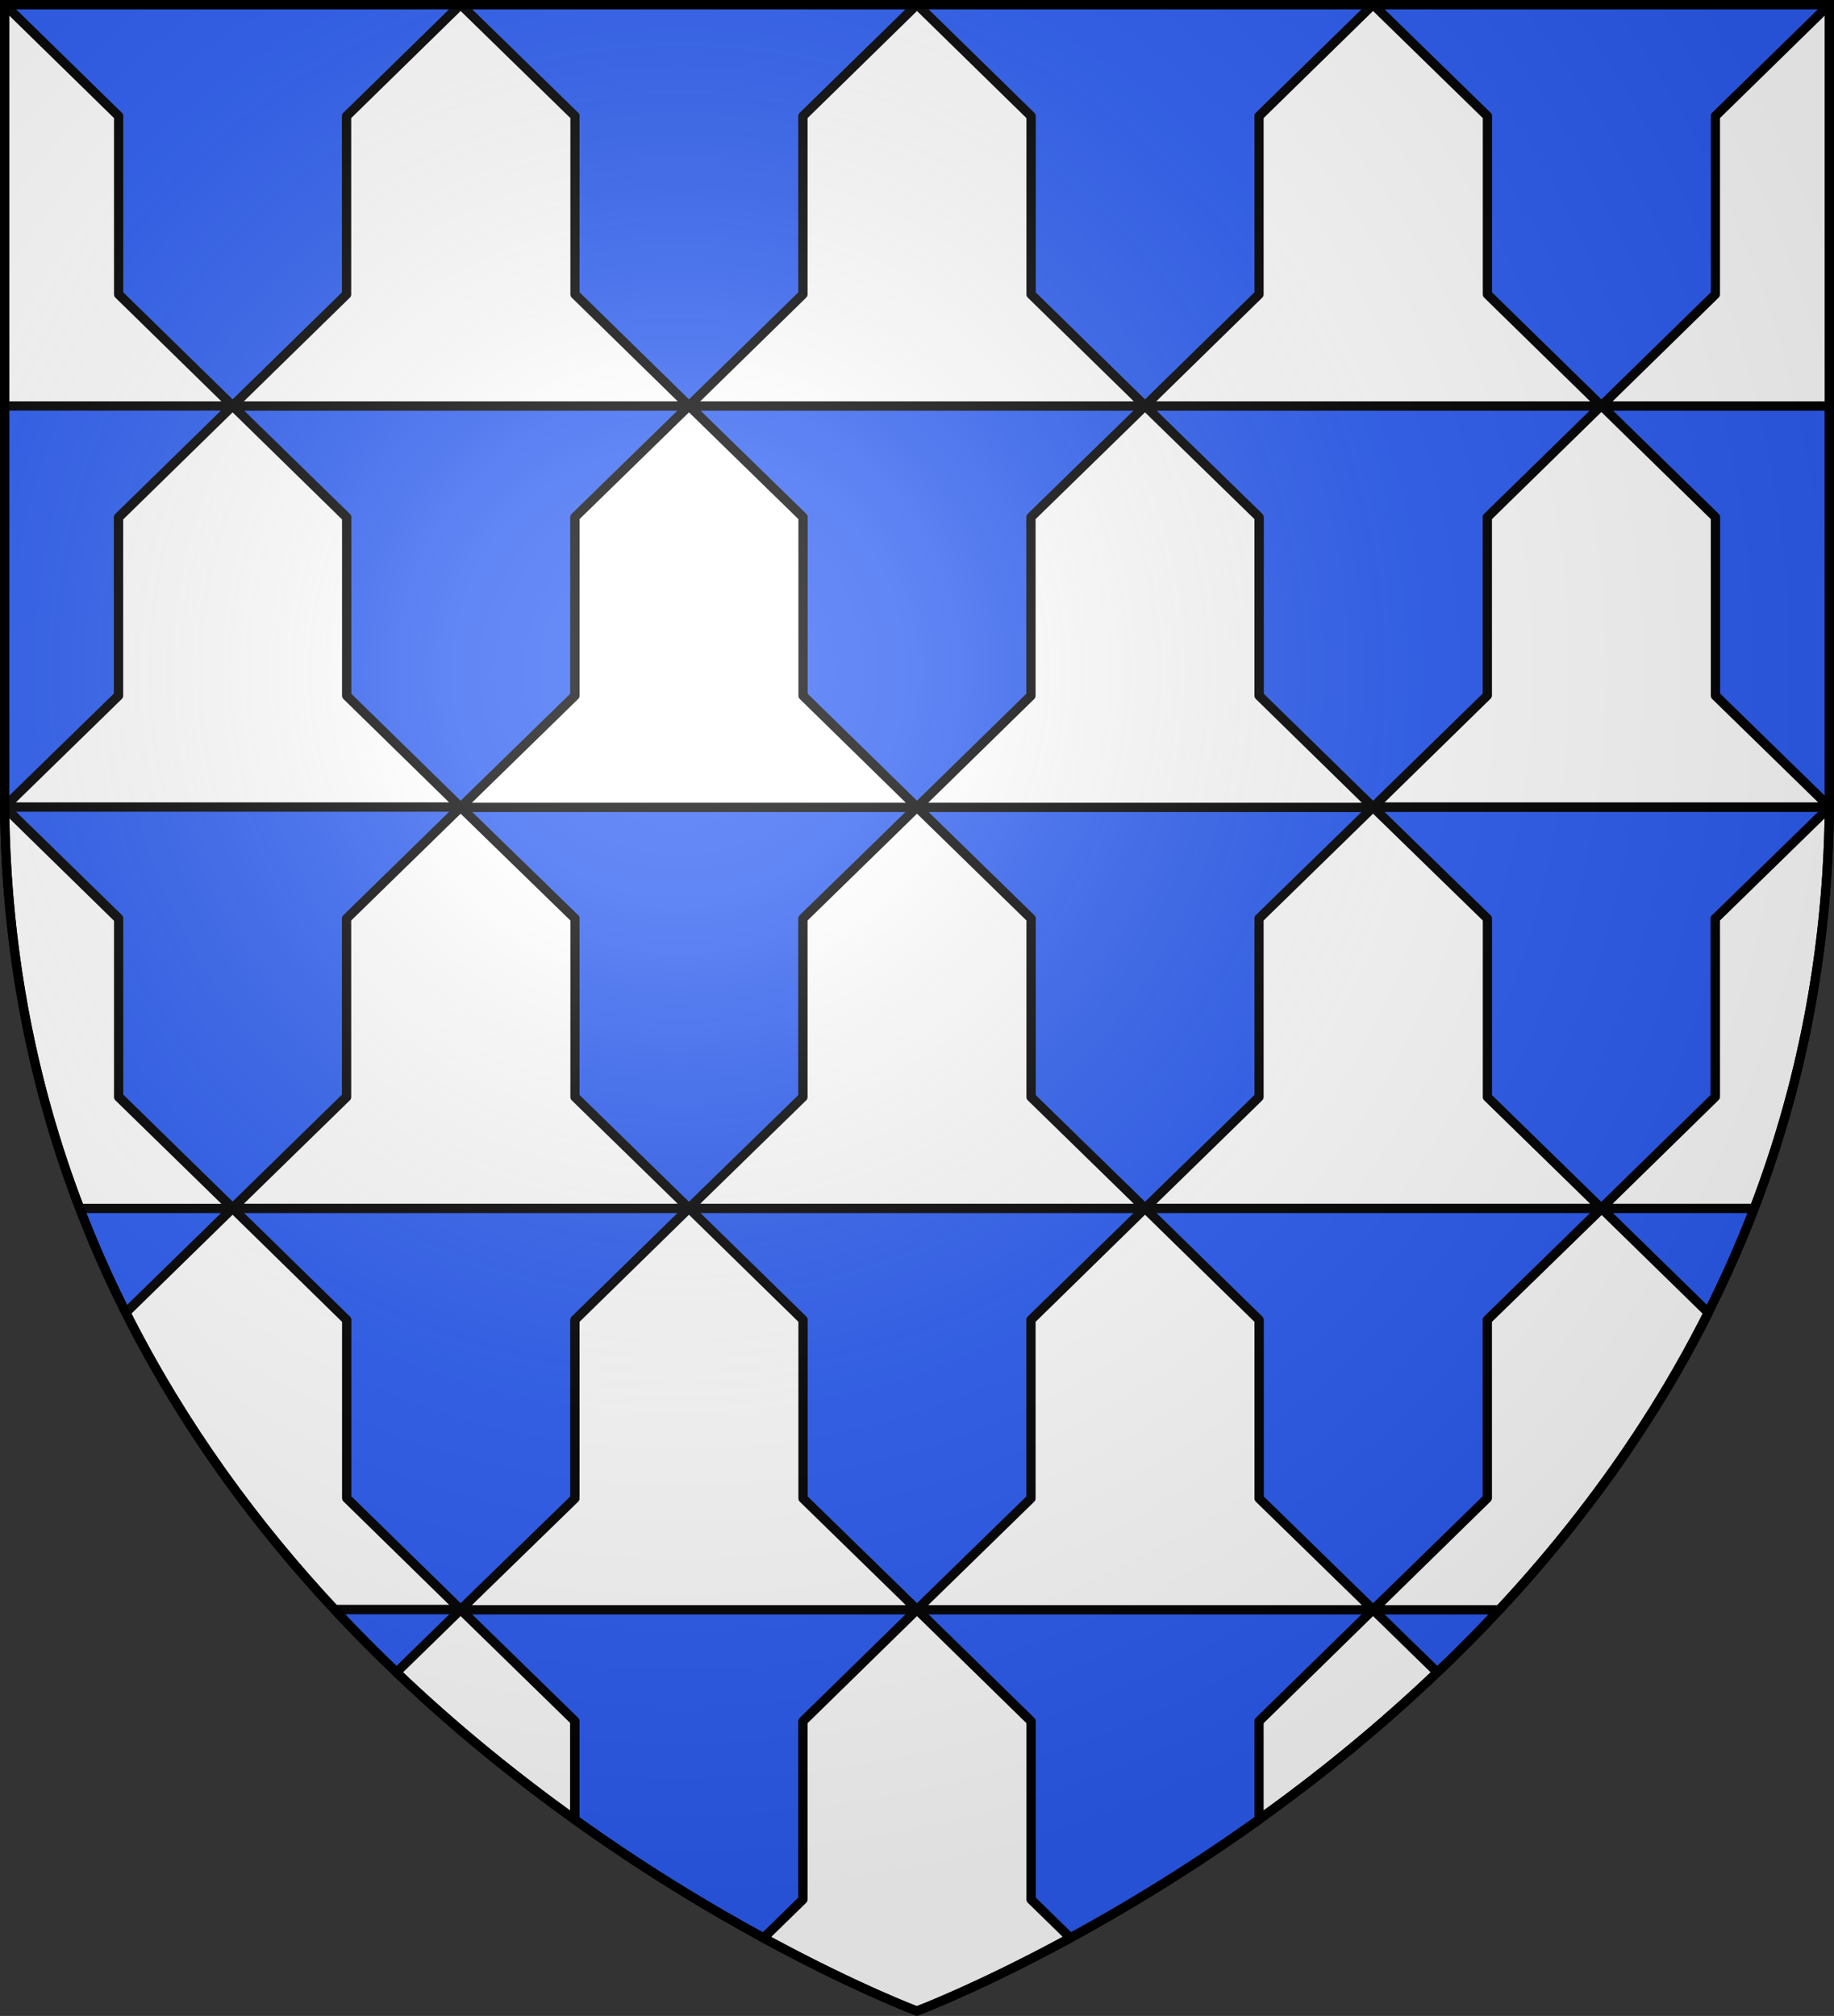
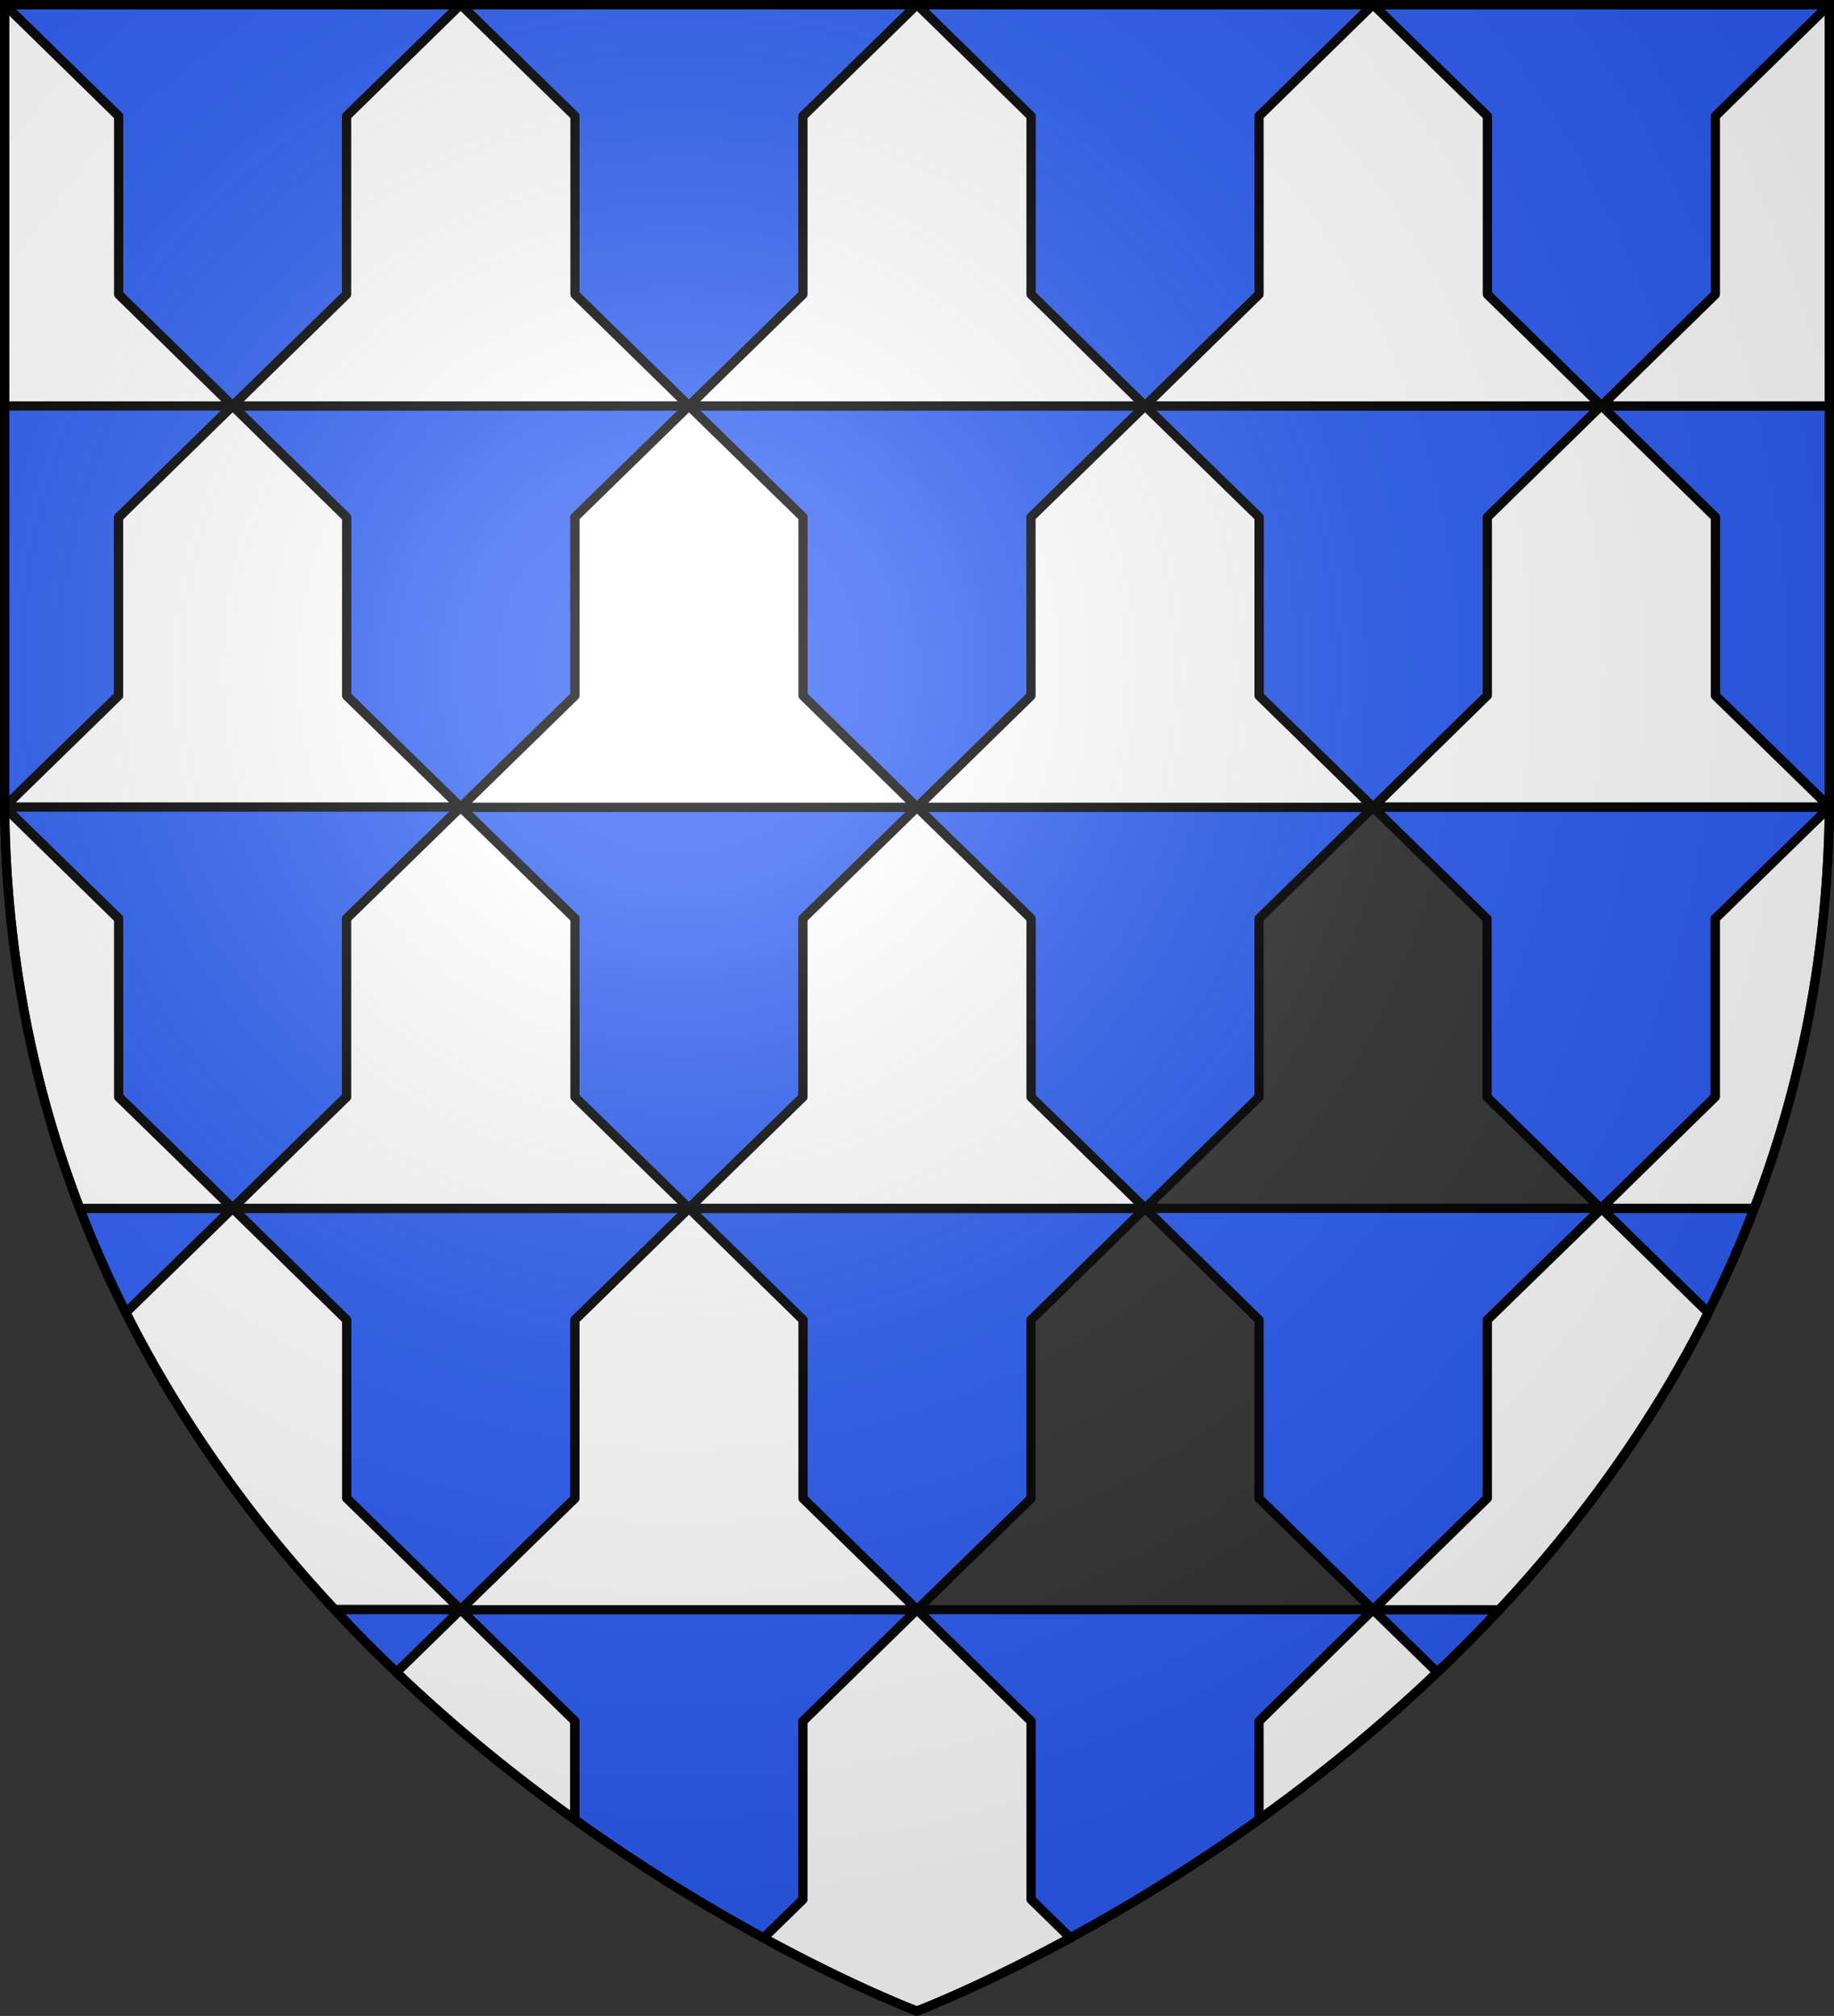
<svg xmlns="http://www.w3.org/2000/svg" version="1.1" id="svg2" x="0px" y="0px" viewBox="0 0 600 659.5" style="enable-background:new 0 0 600 659.5;" xml:space="preserve">
  <rect x="0" y="0" width="600" height="659.5" fill="#333333" stroke="none" />
  <style type="text/css">
	.st0{fill:#2B5DF2;stroke:#000000;stroke-width:3;stroke-linejoin:round;stroke-miterlimit:10;}
	.st1{fill:#FFFFFF;stroke:#000000;stroke-width:3;stroke-linejoin:round;stroke-miterlimit:10;}
	.st2{fill:url(#path2875_1_);stroke:#000000;stroke-width:3;stroke-miterlimit:10;}
</style>
  <g>
    <polygon class="st0" points="337.3,431.8 374.6,395.3 225.4,395.3 262.7,431.8 262.7,490.2 300,526.6 337.3,490.2  " />
    <polygon class="st0" points="188.1,431.8 225.4,395.3 76.1,395.3 113.4,431.8 113.4,490.2 150.7,526.6 188.1,490.2  " />
    <polygon class="st0" points="337.3,96.3 374.6,132.8 411.9,96.3 411.9,38 449.2,1.5 300,1.5 337.3,38  " />
    <polygon class="st0" points="486.6,96.3 523.9,132.8 561.2,96.3 561.2,38 598.5,1.5 449.2,1.5 486.6,38  " />
    <path class="st0" d="M113.4,300.5l37.3-36.5H1.5c0,0,0,0,0,0l37.3,36.4v58.3l37.3,36.5l37.3-36.5V300.5z" />
    <path class="st0" d="M561.2,169.2v58.3l37.3,36.4c0-1.3,0-2.6,0-3.9V132.8h-74.6L561.2,169.2z" />
    <polygon class="st0" points="411.9,431.8 411.9,490.2 449.2,526.6 486.6,490.2 486.6,431.8 523.9,395.3 374.6,395.3  " />
    <path class="st0" d="M561.2,300.5l37.3-36.4c0,0,0,0,0,0H449.2l37.3,36.5v58.3l37.3,36.5l37.3-36.5V300.5z" />
    <polygon class="st0" points="188.1,169.2 225.4,132.8 76.1,132.8 113.4,169.2 113.4,227.6 150.7,264.1 188.1,227.6  " />
    <path class="st0" d="M490.5,526.6h-41.3l21,20.5C477.1,540.6,483.9,533.8,490.5,526.6z" />
    <path class="st0" d="M109.5,526.6c6.7,7.2,13.4,14,20.3,20.5l21-20.5H109.5z" />
    <path class="st0" d="M337.3,563.1v58.3l12.8,12.6c17.9-9.7,39.2-22.6,61.8-38.7v-32.2l37.3-36.5H300L337.3,563.1z" />
-     <polygon class="st0" points="300,657.9 300,657.9 300,657.9  " />
    <polygon class="st0" points="411.9,227.6 449.2,264.1 486.6,227.6 486.6,169.2 523.9,132.8 374.6,132.8 411.9,169.2  " />
    <path class="st0" d="M188.1,563.1v32.2c22.6,16.2,43.9,29,61.8,38.7l12.8-12.6v-58.3l37.3-36.5H150.7L188.1,563.1z" />
    <polygon class="st0" points="188.1,96.3 225.4,132.8 262.7,96.3 262.7,38 300,1.5 150.7,1.5 188.1,38  " />
    <polygon class="st0" points="188.1,358.9 225.4,395.3 262.7,358.9 262.7,300.5 300,264.1 150.7,264.1 188.1,300.5  " />
    <polygon class="st0" points="337.3,300.5 337.3,358.9 374.6,395.3 411.9,358.9 411.9,300.5 449.2,264.1 300,264.1  " />
    <polygon class="st0" points="262.7,227.6 300,264.1 337.3,227.6 337.3,169.2 374.6,132.8 225.4,132.8 262.7,169.2  " />
    <path class="st0" d="M523.9,395.3l34.9,34.1c5.5-10.9,10.6-22.3,15.1-34.1H523.9z" />
    <path class="st0" d="M26.1,395.3c4.5,11.8,9.6,23.2,15.1,34.1l34.9-34.1H26.1z" />
    <path class="st0" d="M38.8,169.2l37.3-36.5H1.5v127.3c0,1.3,0,2.6,0,3.9l37.3-36.4V169.2z" />
    <polygon class="st0" points="38.8,96.3 76.1,132.8 113.4,96.3 113.4,38 150.7,1.5 1.5,1.5 38.8,38  " />
    <polygon class="st1" points="561.2,96.3 523.9,132.8 598.5,132.8 598.5,1.5 561.2,38  " />
    <path class="st1" d="M598.5,264.1L598.5,264.1C598.5,264,598.5,264,598.5,264.1L598.5,264.1z" />
    <path class="st1" d="M561.2,169.2l-37.3-36.5l-37.3,36.5v58.3l-37.3,36.5h149.2c0,0,0,0,0,0l-37.3-36.4V169.2z" />
    <path class="st1" d="M561.2,300.5v58.3l-37.3,36.5h50c14.9-38.9,24.1-82.5,24.6-131.2L561.2,300.5z" />
    <path class="st1" d="M486.6,431.8v58.3l-37.3,36.5h41.3c25.7-27.6,49.6-59.8,68.3-97.1l-34.9-34.1L486.6,431.8z" />
    <polygon class="st1" points="411.9,96.3 374.6,132.8 523.9,132.8 486.6,96.3 486.6,38 449.2,1.5 411.9,38  " />
    <polygon class="st1" points="337.3,227.6 300,264.1 449.2,264.1 411.9,227.6 411.9,169.2 374.6,132.8 337.3,169.2  " />
-     <polygon class="st1" points="486.6,300.5 449.2,264.1 411.9,300.5 411.9,358.9 374.6,395.3 523.9,395.3 486.6,358.9  " />
-     <polygon class="st1" points="411.9,431.8 374.6,395.3 337.3,431.8 337.3,490.2 300,526.6 449.2,526.6 411.9,490.2  " />
    <path class="st1" d="M411.9,595.2c19-13.6,38.9-29.6,58.3-48.1l-21-20.5l-37.3,36.5V595.2z" />
    <polygon class="st1" points="262.7,96.3 225.4,132.8 374.6,132.8 337.3,96.3 337.3,38 300,1.5 262.7,38  " />
    <polygon class="st1" points="262.7,227.6 262.7,169.2 225.4,132.8 188.1,169.2 188.1,227.6 150.7,264.1 300,264.1  " />
    <polygon class="st1" points="337.3,300.5 300,264.1 262.7,300.5 262.7,358.9 225.4,395.3 374.6,395.3 337.3,358.9  " />
    <polygon class="st1" points="262.7,431.8 225.4,395.3 188.1,431.8 188.1,490.2 150.7,526.6 300,526.6 262.7,490.2  " />
    <path class="st1" d="M337.3,621.4v-58.3L300,526.6l-37.3,36.5v58.3L249.8,634c29.9,16.3,50.2,23.9,50.2,23.9h0   c0,0,20.2-7.6,50.2-23.9L337.3,621.4z" />
    <polygon class="st1" points="113.4,96.3 76.1,132.8 225.4,132.8 188.1,96.3 188.1,38 150.7,1.5 113.4,38  " />
    <path class="st1" d="M1.5,264L1.5,264L1.5,264C1.5,264,1.5,264,1.5,264z" />
    <path class="st1" d="M150.7,264.1l-37.3-36.5v-58.3l-37.3-36.5l-37.3,36.5v58.3L1.5,264c0,0,0,0,0,0H150.7z" />
    <polygon class="st1" points="188.1,358.9 188.1,300.5 150.7,264.1 113.4,300.5 113.4,358.9 76.1,395.3 225.4,395.3  " />
    <path class="st1" d="M150.7,526.6l-37.3-36.5v-58.3l-37.3-36.5l-34.9,34.1c18.8,37.3,42.6,69.6,68.3,97.1H150.7z" />
    <path class="st1" d="M150.7,526.6l-21,20.5c19.4,18.5,39.3,34.5,58.3,48.1v-32.2L150.7,526.6z" />
    <polygon class="st1" points="38.8,96.3 38.8,38 1.5,1.5 1.5,132.8 76.1,132.8  " />
    <path class="st1" d="M38.8,358.9v-58.3L1.5,264.1c0.5,48.7,9.7,92.4,24.6,131.2h50L38.8,358.9z" />
  </g>
  <desc id="desc4">SVG coat of arms</desc>
  <g id="g9370" transform="matrix(0.607,0,0,0.694,-525.206,251.961)">
</g>
  <g id="g2137" transform="translate(-1456.132,-460.604)">
</g>
  <radialGradient id="path2875_1_" cx="-494.023" cy="984.72" r="299.822" gradientTransform="matrix(1.353 0 0 -1.349 890.551 1547.916)" gradientUnits="userSpaceOnUse">
    <stop offset="0" style="stop-color:#FFFFFF;stop-opacity:0.314" />
    <stop offset="0.19" style="stop-color:#FFFFFF;stop-opacity:0.251" />
    <stop offset="0.6" style="stop-color:#6B6B6B;stop-opacity:0.126" />
    <stop offset="1" style="stop-color:#000000;stop-opacity:0.126" />
  </radialGradient>
  <path id="path2875_3_" class="st2" d="M299.9,657.9c0,0,298.6-112.3,298.6-397.8V1.5H1.5v258.6C1.5,545.6,299.9,657.9,299.9,657.9z" />
</svg>